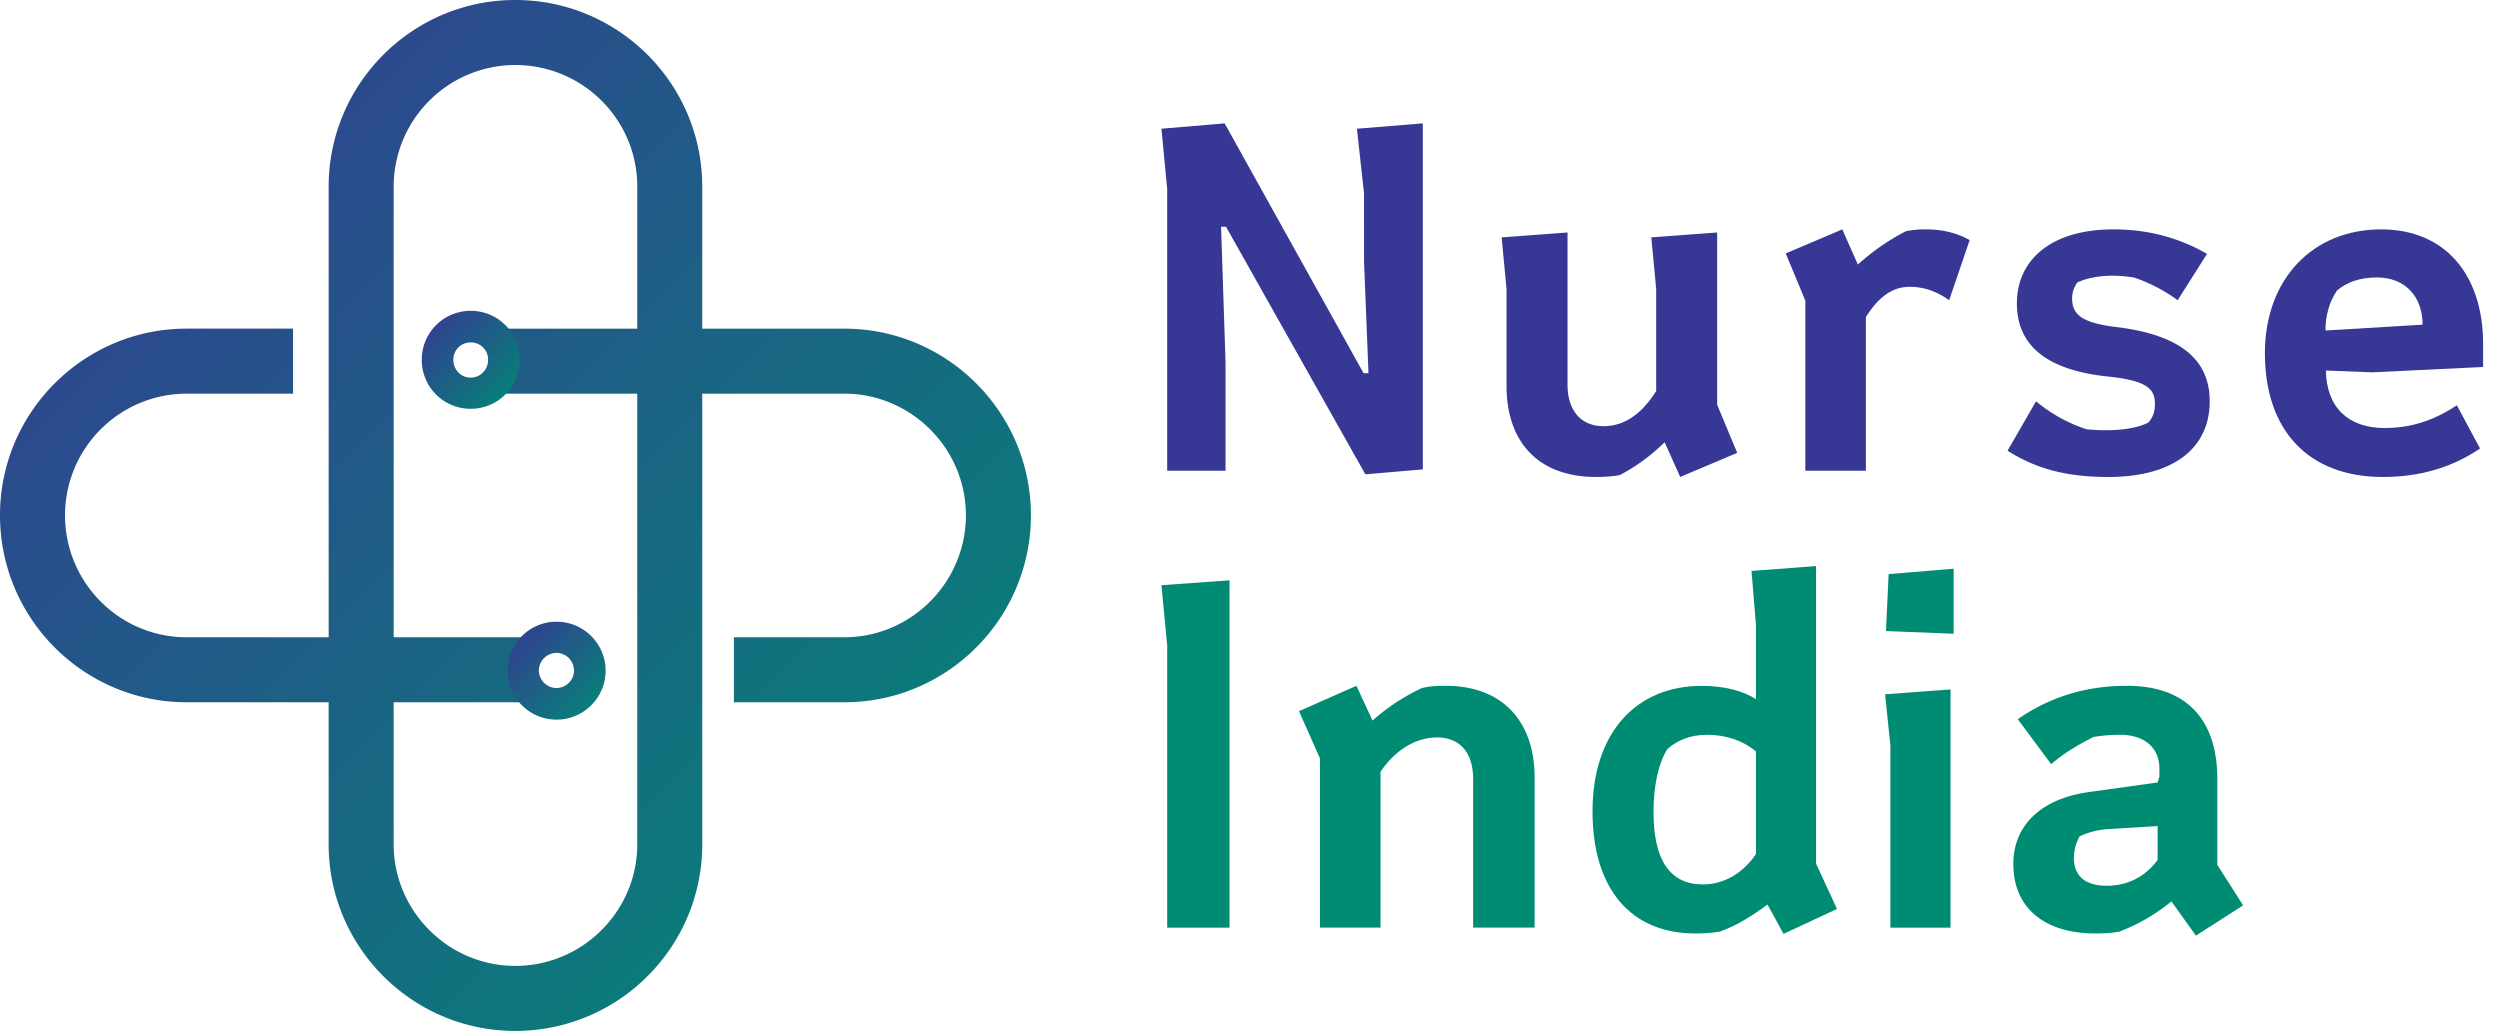
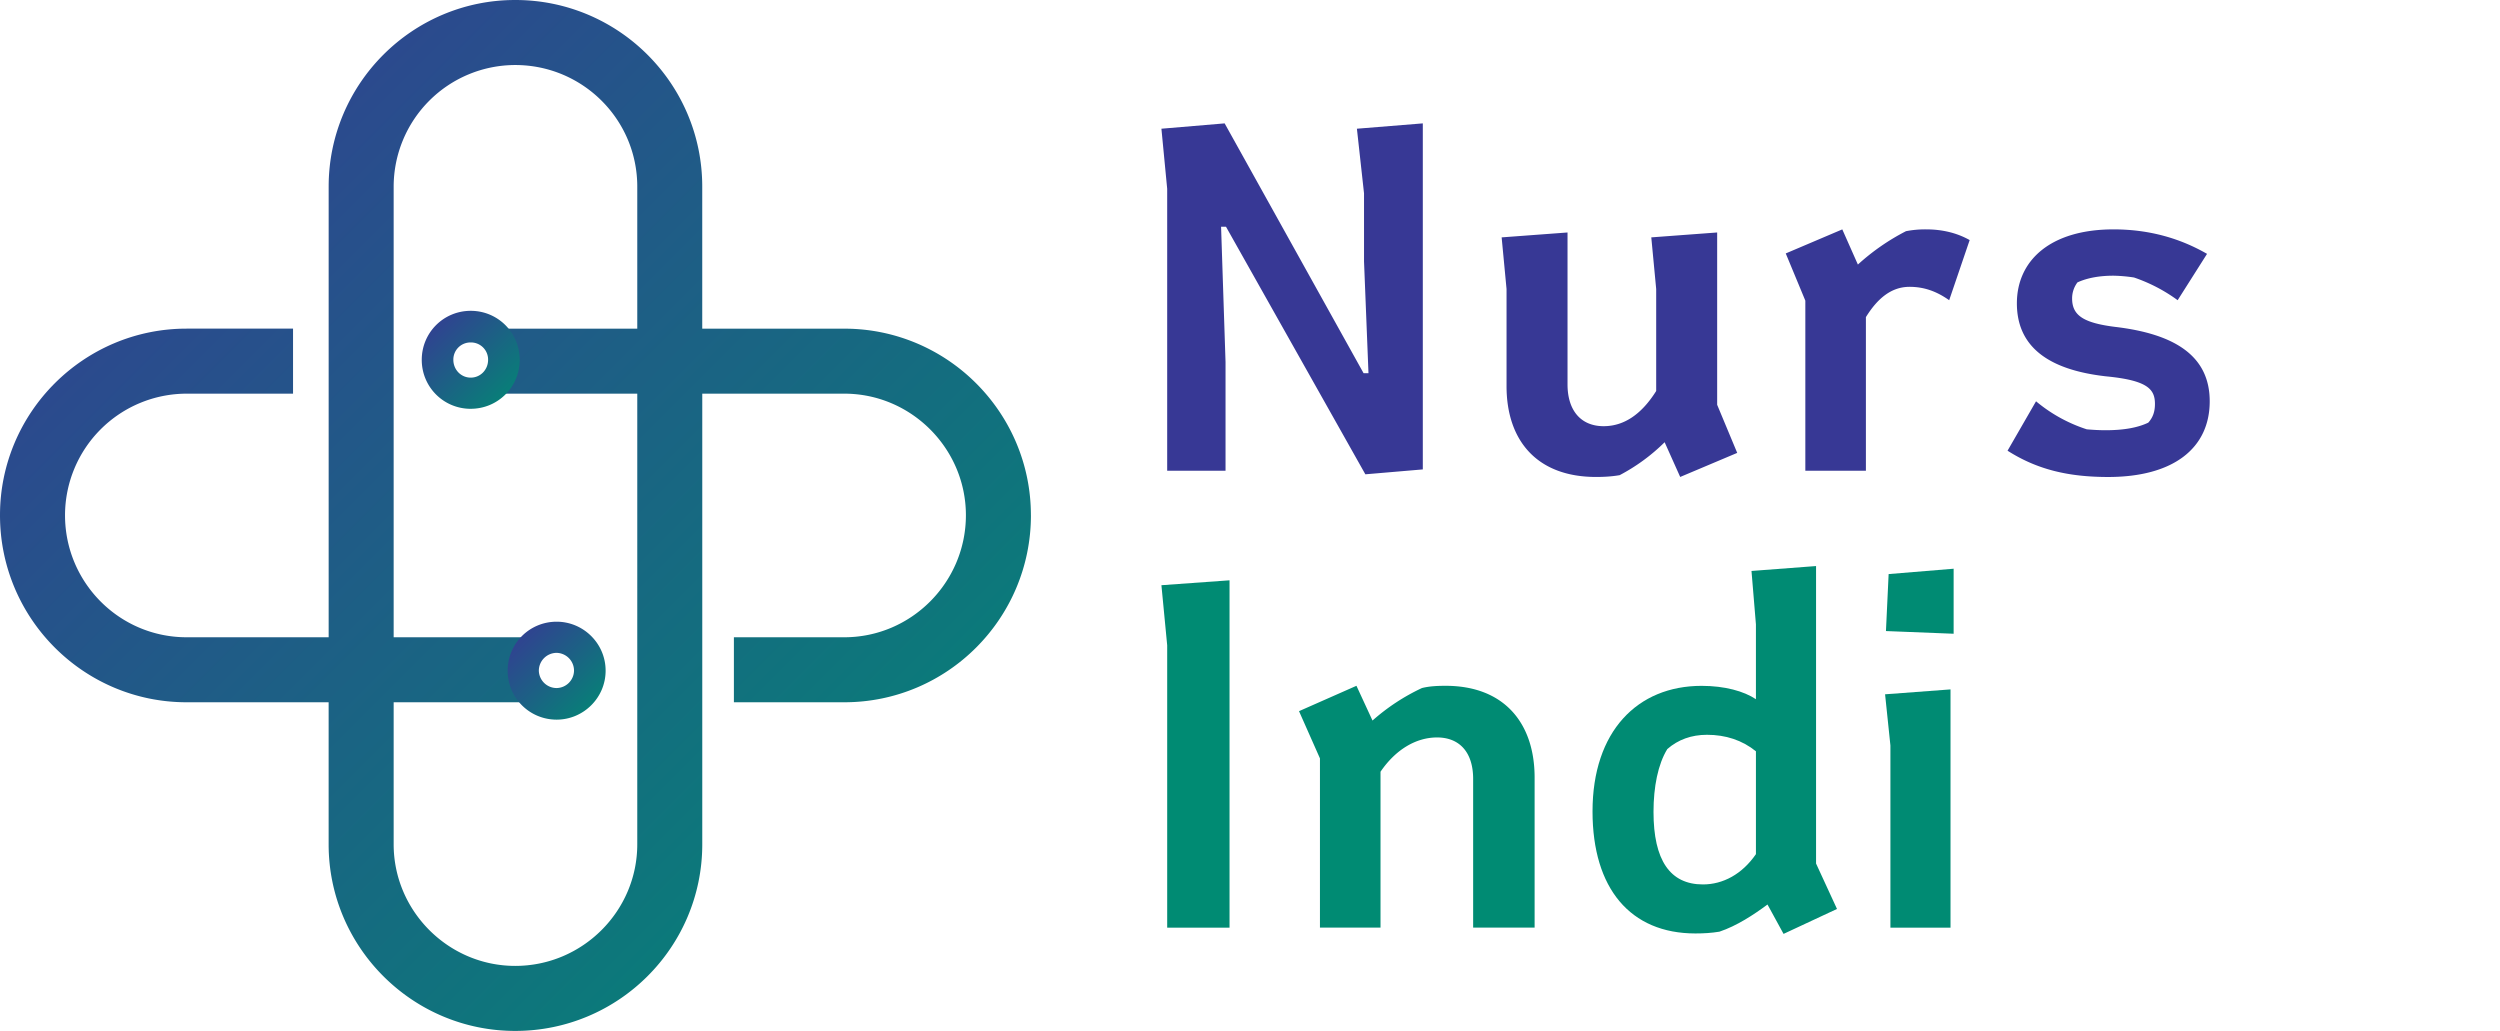
<svg xmlns="http://www.w3.org/2000/svg" width="97" height="40" viewBox="0 0 97 40" fill="none">
  <path d="m47.516 4.787 5.391 9.693h.19l-.173-4.337V7.5l-.276-2.506 2.557-.207v13.426l-2.229.19-5.408-9.607h-.19l.173 5.252v4.216h-2.264V7.327l-.224-2.333 2.453-.207zM60.82 9.02v5.892c0 1.036.536 1.624 1.4 1.624.813 0 1.486-.484 2.04-1.365v-3.957l-.19-2.004 2.556-.19v6.686l.778 1.866-2.212.934-.604-1.348a7.31 7.31 0 0 1-1.745 1.278c-.294.052-.605.07-.916.07-2.298 0-3.473-1.417-3.473-3.525v-3.767l-.19-2.004 2.557-.19zM71.481 8.9l.605 1.365a8.594 8.594 0 0 1 1.866-1.295 3.89 3.89 0 0 1 .795-.07c.57 0 1.158.121 1.676.415l-.795 2.333c-.466-.329-.95-.519-1.537-.519-.709 0-1.244.45-1.694 1.175v5.961h-2.35v-6.6l-.76-1.832 2.194-.933zM78.998 15.57a5.89 5.89 0 0 0 1.97 1.088c.207.018.467.035.726.035.726 0 1.261-.104 1.659-.294.172-.19.259-.414.259-.725 0-.57-.277-.916-1.9-1.072-2.299-.259-3.457-1.192-3.457-2.833 0-1.66 1.296-2.869 3.75-2.869 1.417 0 2.609.363 3.628.95l-1.14 1.798a6.301 6.301 0 0 0-1.693-.881 5.904 5.904 0 0 0-.795-.07c-.553 0-1.02.087-1.4.26a1.035 1.035 0 0 0-.207.622c0 .656.432.95 1.676 1.105 2.333.277 3.663 1.14 3.663 2.886 0 1.814-1.4 2.937-3.94 2.937-1.554 0-2.764-.293-3.904-1.02l1.105-1.917z" fill="#373895" />
-   <path fill-rule="evenodd" clip-rule="evenodd" d="m92.043 14.447-1.797-.07c.017 1.452.899 2.23 2.264 2.23 1.019 0 1.9-.277 2.816-.882l.899 1.676c-1.09.744-2.35 1.106-3.767 1.106-2.903 0-4.58-1.814-4.58-4.803 0-2.886 1.867-4.804 4.51-4.804 2.489 0 3.957 1.763 3.957 4.458v.881l-4.302.208zm1.953-1.849c0-1.106-.692-1.832-1.763-1.832-.657 0-1.158.173-1.555.502-.294.431-.45.967-.45 1.555l3.768-.225z" fill="#373895" />
  <path d="M47.706 22.516v13.477h-2.419V25.038l-.224-2.332 2.643-.19zM52.631 26.61l.622 1.347a8.013 8.013 0 0 1 1.918-1.261c.277-.07.588-.087.916-.087 2.28 0 3.456 1.452 3.456 3.56v5.823h-2.385V30.22c0-1.037-.535-1.607-1.4-1.607-.811 0-1.606.466-2.194 1.33v6.048h-2.35v-6.566l-.812-1.832 2.23-.985z" fill="#008B73" />
  <path fill-rule="evenodd" clip-rule="evenodd" d="M70.463 21.963v11.542l.812 1.762-2.073.968-.623-1.14c-.535.397-1.192.829-1.865 1.054-.311.051-.605.069-.934.069-2.522 0-3.99-1.745-3.99-4.735 0-3.11 1.744-4.872 4.232-4.872.899 0 1.642.207 2.108.518v-2.903l-.172-2.073 2.505-.19zM68.13 29.15c-.535-.432-1.175-.64-1.9-.64-.605 0-1.124.19-1.538.553-.363.588-.536 1.47-.536 2.437 0 1.877.64 2.816 1.918 2.816.778 0 1.52-.397 2.056-1.175v-3.991z" fill="#008B73" />
  <path d="M75.68 26.749v9.244h-2.332v-7.067l-.207-1.987 2.54-.19zm.121-4.683v2.523l-2.626-.104.104-2.211 2.523-.208z" fill="#008B73" />
-   <path fill-rule="evenodd" clip-rule="evenodd" d="M78.29 27.905c1.244-.864 2.644-1.296 4.233-1.296 2.316 0 3.508 1.313 3.508 3.612v3.334l1.002 1.573-1.832 1.175-.95-1.33a7.197 7.197 0 0 1-2.022 1.174c-.259.052-.604.07-.933.07-1.987 0-3.179-1.003-3.179-2.696 0-1.503 1.089-2.557 3.007-2.8l2.591-.362.07-.225v-.31c0-.848-.623-1.314-1.52-1.314-.398 0-.761.035-1.038.086-.553.277-1.123.605-1.641 1.054l-1.296-1.745zm5.425 4.147-1.97.121a3.034 3.034 0 0 0-1.053.276 1.702 1.702 0 0 0-.225.83c0 .691.415 1.088 1.279 1.088.812 0 1.503-.362 1.97-1.002v-1.313z" fill="#008B73" />
  <path fill-rule="evenodd" clip-rule="evenodd" d="M40 19.991c0 4.009-3.248 7.257-7.24 7.257h-4.285v-2.522h4.285c2.592 0 4.717-2.126 4.717-4.735 0-2.591-2.125-4.717-4.717-4.717h-5.512V32.76c0 3.992-3.248 7.24-7.257 7.24-3.991 0-7.24-3.248-7.24-7.24v-5.512H7.24C3.248 27.248 0 24 0 19.991c0-3.991 3.248-7.24 7.24-7.24h4.13v2.523H7.24a4.723 4.723 0 0 0-4.717 4.717c0 2.61 2.108 4.735 4.717 4.735h5.512V7.24C12.752 3.248 16 0 19.992 0 24 0 27.247 3.248 27.247 7.24v5.512h5.512c3.992 0 7.24 3.248 7.24 7.24zm-15.274-4.717h-5.547v-2.522h5.547V7.24c0-2.61-2.126-4.717-4.735-4.717a4.723 4.723 0 0 0-4.717 4.717v17.486h5.374v2.522h-5.374v5.512c0 2.592 2.126 4.717 4.717 4.717 2.61 0 4.735-2.125 4.735-4.717V15.274z" fill="url(#rzt0c1tqea)" />
  <path fill-rule="evenodd" clip-rule="evenodd" d="M21.598 27.922c-1.054 0-1.9-.846-1.9-1.9 0-1.054.846-1.9 1.9-1.9 1.037 0 1.9.846 1.9 1.9 0 1.054-.863 1.9-1.9 1.9zm0-2.591a.693.693 0 0 0-.691.69.69.69 0 0 0 .69.675.686.686 0 0 0 .675-.674.69.69 0 0 0-.674-.691z" fill="url(#xf1jzfzy6b)" />
  <path fill-rule="evenodd" clip-rule="evenodd" d="M18.264 15.862c-1.054 0-1.9-.847-1.9-1.9 0-1.055.846-1.902 1.9-1.902 1.054 0 1.9.847 1.9 1.901s-.846 1.9-1.9 1.9zm0-2.575a.664.664 0 0 0-.674.674c0 .38.294.691.674.691.38 0 .674-.31.674-.69a.664.664 0 0 0-.674-.675z" fill="url(#u60knnyalc)" />
  <defs>
    <linearGradient id="rzt0c1tqea" x1="0" y1="0" x2="39.914" y2="39.914" gradientUnits="userSpaceOnUse">
      <stop stop-color="#373895" />
      <stop offset="1" stop-color="#008B73" />
    </linearGradient>
    <linearGradient id="xf1jzfzy6b" x1="19.697" y1="24.19" x2="23.499" y2="27.992" gradientUnits="userSpaceOnUse">
      <stop stop-color="#373895" />
      <stop offset="1" stop-color="#008B73" />
    </linearGradient>
    <linearGradient id="u60knnyalc" x1="16.415" y1="12.095" x2="20.216" y2="15.896" gradientUnits="userSpaceOnUse">
      <stop stop-color="#373895" />
      <stop offset="1" stop-color="#008B73" />
    </linearGradient>
  </defs>
</svg>